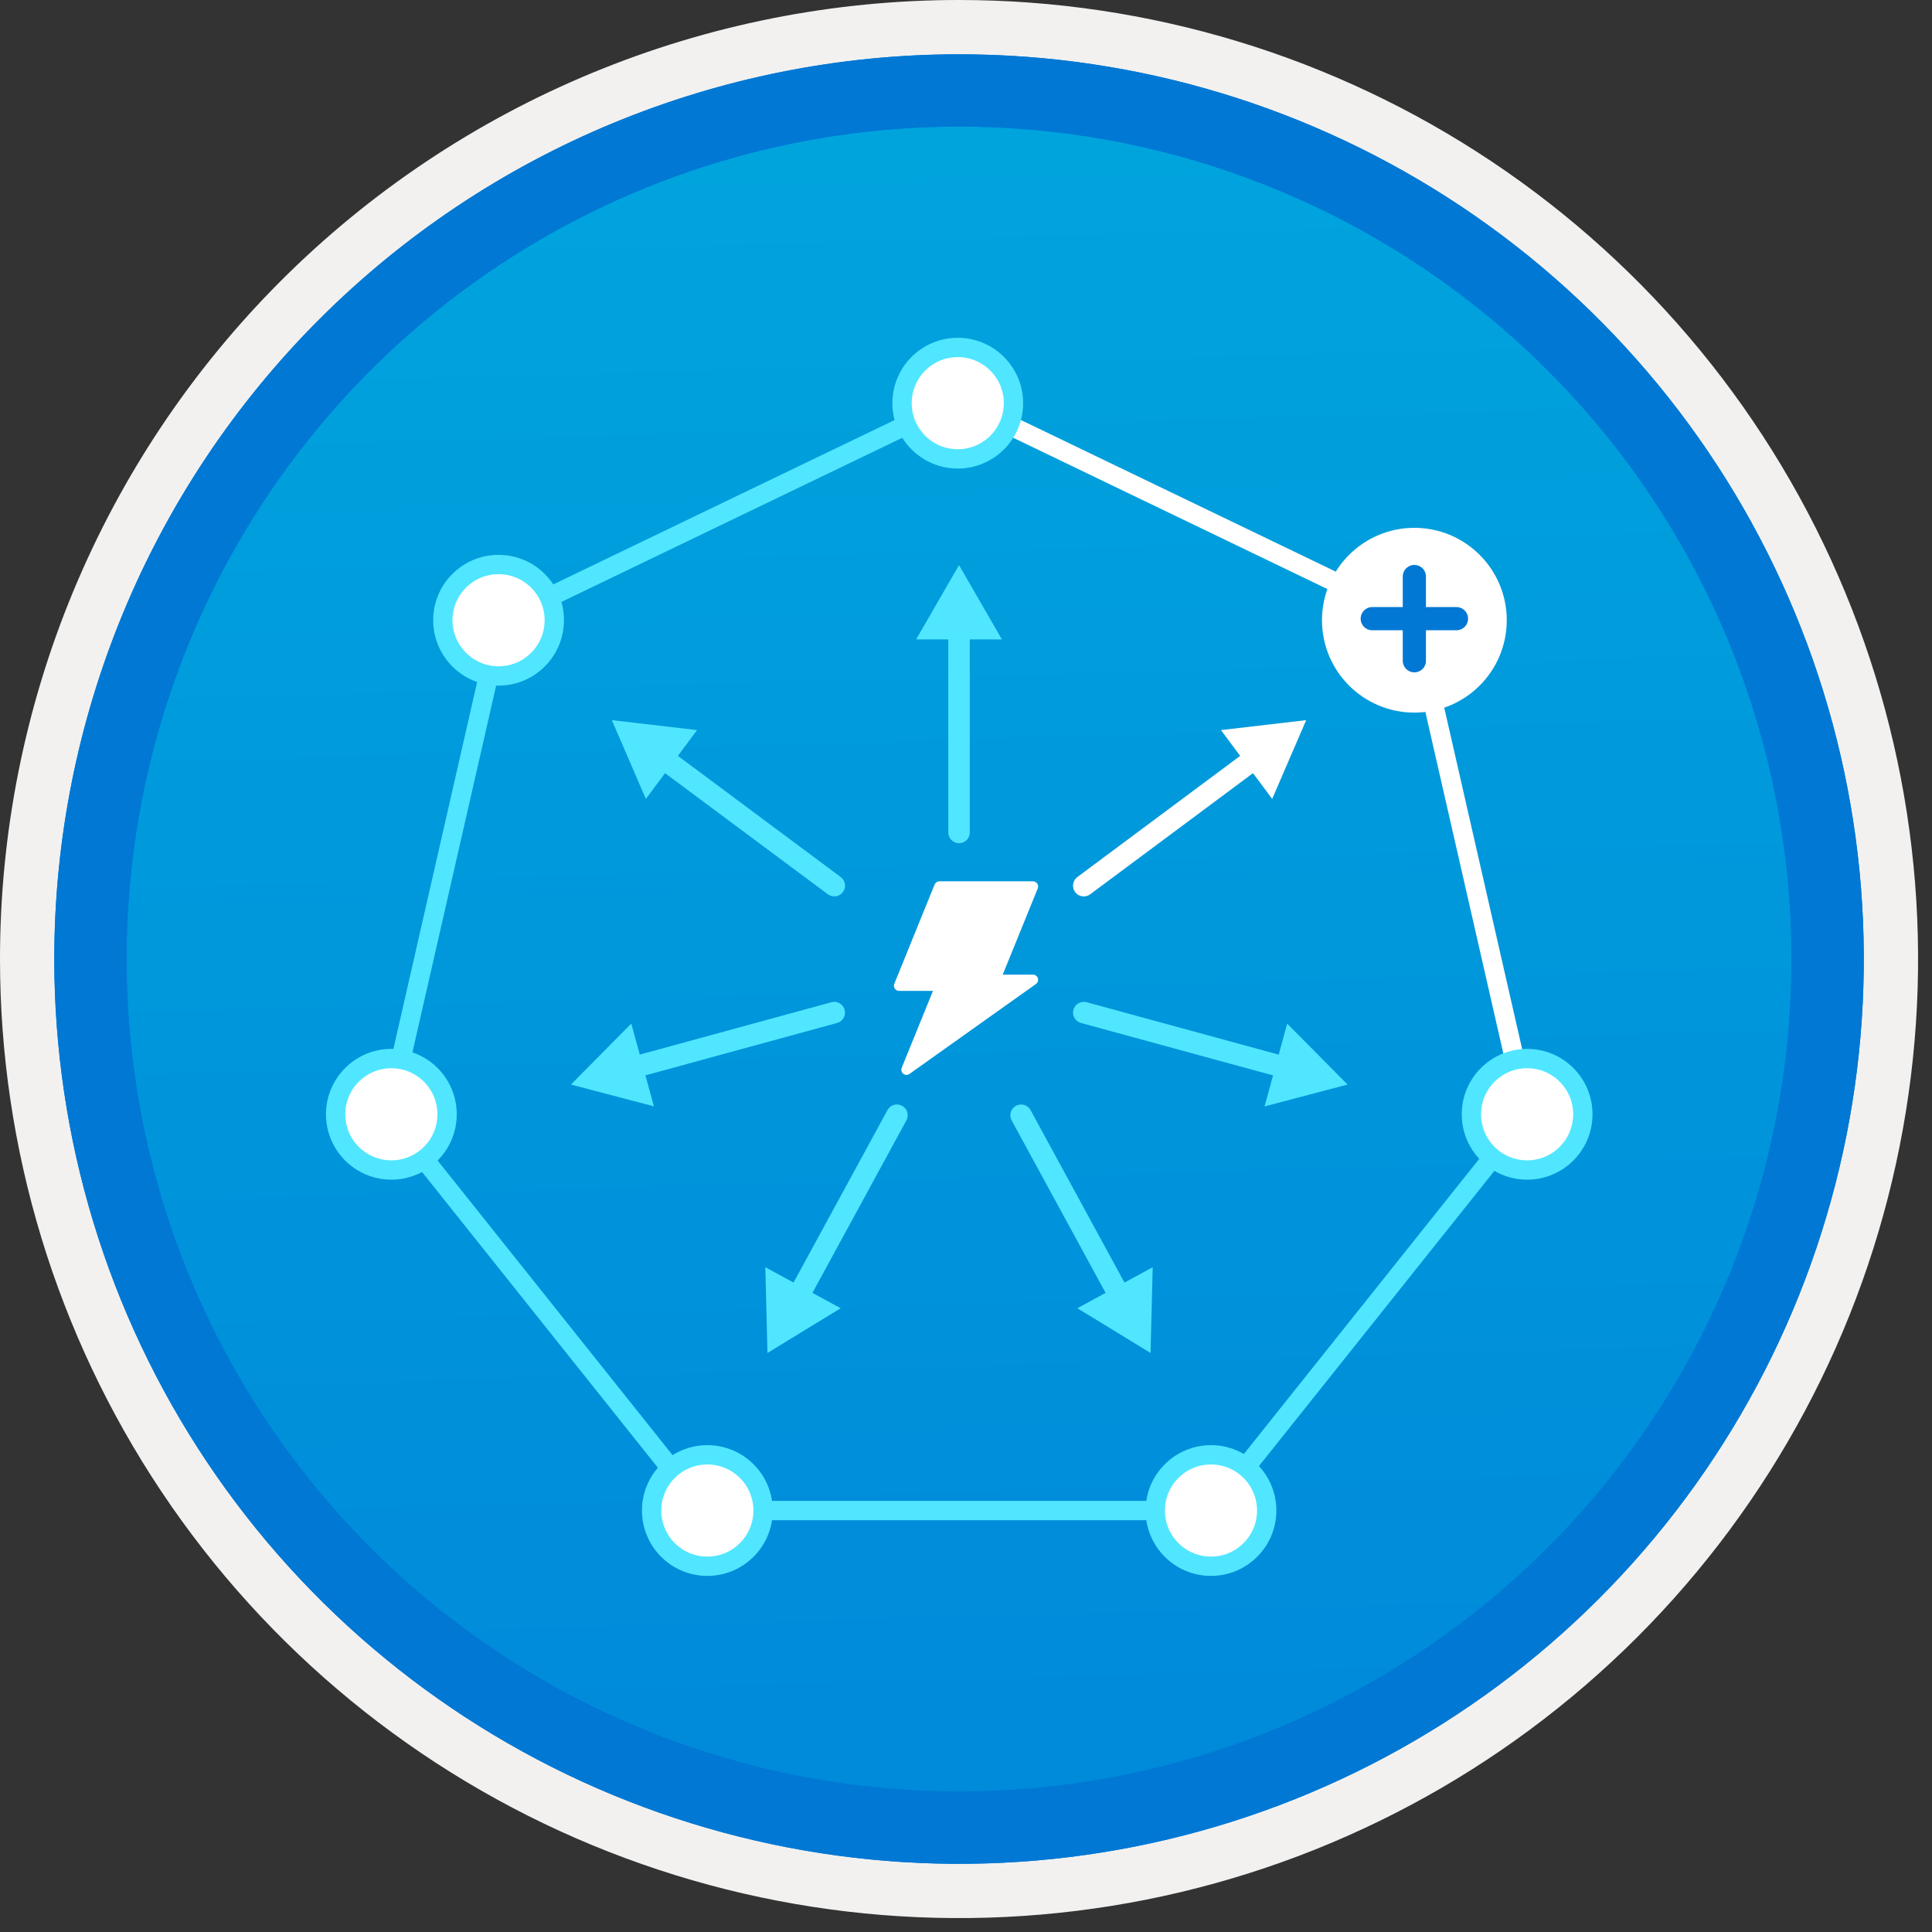
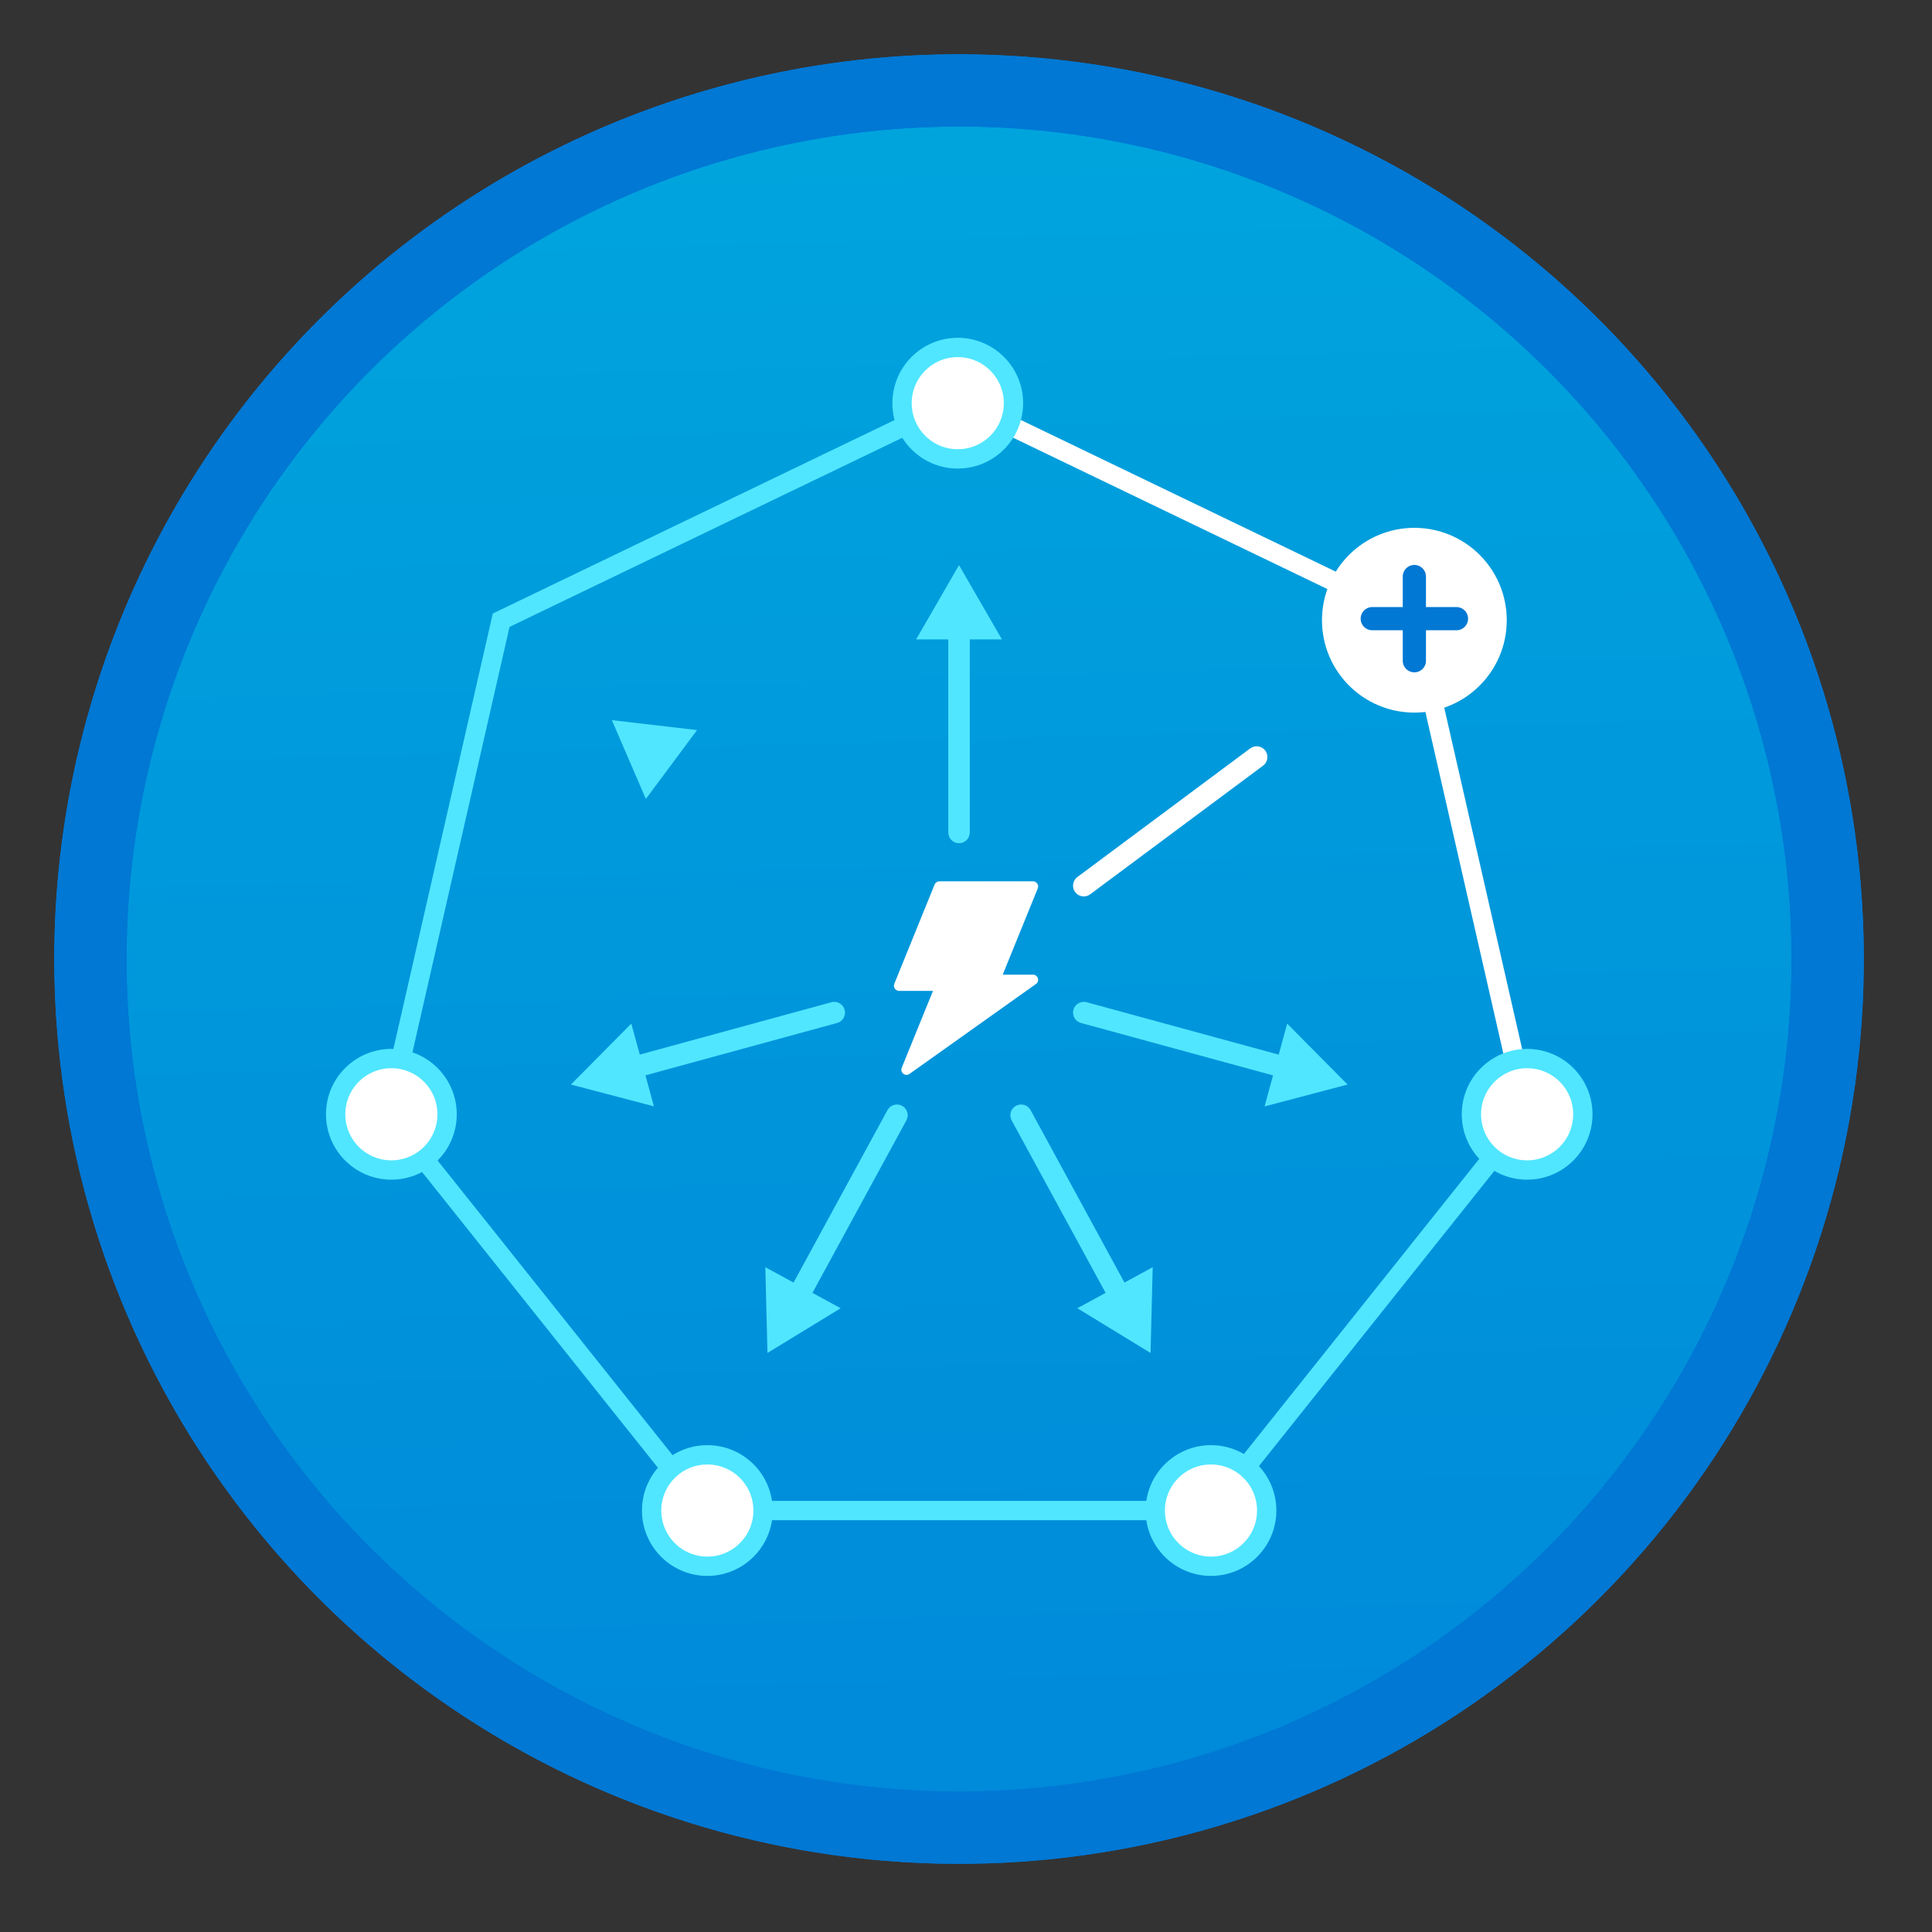
<svg xmlns="http://www.w3.org/2000/svg" width="100" height="100" viewBox="0 0 100 100" fill="none">
  <rect x="0" y="0" width="100" height="100" fill="#333333" stroke="none" />
  <g clip-path="url(#clip0)">
    <path d="M49.64 96.45C40.382 96.45 31.332 93.705 23.634 88.561C15.936 83.418 9.936 76.107 6.393 67.553C2.85 59 1.923 49.588 3.73 40.508C5.536 31.428 9.994 23.087 16.54 16.54C23.087 9.994 31.428 5.536 40.508 3.73C49.588 1.923 59 2.85 67.553 6.393C76.107 9.936 83.418 15.936 88.561 23.634C93.705 31.332 96.45 40.382 96.45 49.64C96.451 55.787 95.24 61.875 92.888 67.554C90.535 73.234 87.088 78.394 82.741 82.741C78.394 87.088 73.234 90.535 67.554 92.888C61.875 95.24 55.787 96.451 49.64 96.45V96.45Z" fill="url(#paint0_linear)" />
-     <path fill-rule="evenodd" clip-rule="evenodd" d="M95.54 49.64C95.54 58.718 92.848 67.593 87.805 75.141C82.761 82.689 75.592 88.572 67.205 92.046C58.818 95.52 49.589 96.429 40.685 94.658C31.782 92.887 23.603 88.515 17.184 82.096C10.765 75.677 6.393 67.498 4.622 58.595C2.851 49.691 3.76 40.462 7.234 32.075C10.708 23.688 16.591 16.519 24.139 11.476C31.688 6.432 40.562 3.74 49.64 3.74C55.668 3.74 61.636 4.927 67.205 7.234C72.774 9.541 77.834 12.921 82.096 17.184C86.359 21.446 89.739 26.506 92.046 32.075C94.353 37.644 95.54 43.612 95.54 49.64V49.64ZM49.64 3.62732e-07C59.458 3.62732e-07 69.055 2.911 77.219 8.366C85.382 13.82 91.744 21.573 95.501 30.644C99.258 39.714 100.242 49.695 98.326 59.324C96.411 68.954 91.683 77.799 84.741 84.741C77.799 91.683 68.954 96.411 59.324 98.326C49.695 100.242 39.714 99.258 30.644 95.501C21.573 91.744 13.82 85.382 8.366 77.219C2.911 69.055 3.62732e-07 59.458 3.62732e-07 49.64C-0.001 43.121 1.283 36.666 3.777 30.643C6.271 24.62 9.928 19.147 14.537 14.537C19.147 9.928 24.62 6.271 30.643 3.777C36.666 1.283 43.121 -0.001 49.64 3.62732e-07V3.62732e-07Z" fill="#F2F1F0" />
    <path fill-rule="evenodd" clip-rule="evenodd" d="M92.73 49.641C92.73 58.163 90.202 66.494 85.468 73.58C80.733 80.666 74.003 86.189 66.129 89.451C58.256 92.712 49.592 93.565 41.233 91.903C32.874 90.24 25.197 86.136 19.17 80.11C13.144 74.084 9.04 66.406 7.378 58.047C5.715 49.688 6.568 41.024 9.83 33.151C13.091 25.277 18.614 18.547 25.7 13.813C32.786 9.078 41.117 6.551 49.64 6.551C55.298 6.55 60.902 7.665 66.13 9.83C71.358 11.995 76.108 15.169 80.11 19.171C84.111 23.172 87.285 27.922 89.45 33.15C91.616 38.378 92.73 43.982 92.73 49.641V49.641ZM49.64 2.811C58.902 2.811 67.956 5.557 75.657 10.703C83.358 15.849 89.36 23.162 92.905 31.72C96.449 40.277 97.377 49.693 95.57 58.777C93.763 67.861 89.303 76.205 82.753 82.754C76.204 89.304 67.86 93.764 58.776 95.571C49.691 97.378 40.276 96.45 31.718 92.906C23.161 89.361 15.848 83.359 10.702 75.658C5.556 67.957 2.81 58.903 2.81 49.641C2.811 37.221 7.745 25.31 16.527 16.528C25.309 7.746 37.22 2.812 49.64 2.811V2.811Z" fill="#0078D4" />
    <path fill-rule="evenodd" clip-rule="evenodd" d="M92.73 49.641C92.73 58.163 90.202 66.494 85.468 73.58C80.733 80.666 74.003 86.189 66.129 89.451C58.256 92.712 49.592 93.565 41.233 91.903C32.874 90.24 25.197 86.136 19.17 80.11C13.144 74.084 9.04 66.406 7.378 58.047C5.715 49.688 6.568 41.024 9.83 33.151C13.091 25.277 18.614 18.547 25.7 13.812C32.786 9.078 41.117 6.551 49.64 6.551C55.298 6.55 60.902 7.665 66.13 9.83C71.358 11.995 76.108 15.169 80.11 19.171C84.111 23.172 87.285 27.922 89.45 33.15C91.616 38.378 92.73 43.982 92.73 49.641V49.641ZM49.64 2.811C58.902 2.811 67.956 5.557 75.657 10.703C83.358 15.849 89.36 23.162 92.905 31.72C96.449 40.276 97.377 49.693 95.57 58.777C93.763 67.861 89.303 76.205 82.753 82.754C76.204 89.304 67.86 93.764 58.776 95.571C49.691 97.378 40.276 96.45 31.718 92.906C23.161 89.361 15.848 83.359 10.702 75.658C5.556 67.957 2.81 58.903 2.81 49.641C2.811 37.221 7.745 25.31 16.527 16.528C25.309 7.746 37.22 2.812 49.64 2.811V2.811Z" fill="#0078D4" />
    <path d="M49.574 20.721L25.94 32.102L20.103 57.676L36.458 78.184H62.689L77.802 59.233" stroke="#50E6FF" stroke-miterlimit="10" />
    <path d="M79.044 57.676L73.207 32.102L50.94 21.379" stroke="white" stroke-miterlimit="10" />
    <path d="M79.044 60.559C80.637 60.559 81.928 59.268 81.928 57.675C81.928 56.082 80.637 54.791 79.044 54.791C77.451 54.791 76.16 56.082 76.16 57.675C76.16 59.268 77.451 60.559 79.044 60.559Z" fill="white" stroke="#50E6FF" stroke-miterlimit="10" />
    <path d="M20.257 60.559C21.85 60.559 23.141 59.268 23.141 57.675C23.141 56.082 21.85 54.791 20.257 54.791C18.664 54.791 17.373 56.082 17.373 57.675C17.373 59.268 18.664 60.559 20.257 60.559Z" fill="white" stroke="#50E6FF" stroke-miterlimit="10" />
    <path d="M36.612 81.069C38.205 81.069 39.496 79.777 39.496 78.185C39.496 76.592 38.205 75.301 36.612 75.301C35.019 75.301 33.728 76.592 33.728 78.185C33.728 79.777 35.019 81.069 36.612 81.069Z" fill="white" stroke="#50E6FF" stroke-miterlimit="10" />
    <path d="M62.68 81.069C64.272 81.069 65.564 79.777 65.564 78.185C65.564 76.592 64.272 75.301 62.68 75.301C61.087 75.301 59.796 76.592 59.796 78.185C59.796 79.777 61.087 81.069 62.68 81.069Z" fill="white" stroke="#50E6FF" stroke-miterlimit="10" />
-     <path d="M25.806 34.987C27.399 34.987 28.69 33.695 28.69 32.103C28.69 30.51 27.399 29.219 25.806 29.219C24.213 29.219 22.922 30.51 22.922 32.103C22.922 33.695 24.213 34.987 25.806 34.987Z" fill="white" stroke="#50E6FF" stroke-miterlimit="10" />
    <path d="M49.573 23.752C51.166 23.752 52.457 22.461 52.457 20.868C52.457 19.276 51.166 17.984 49.573 17.984C47.981 17.984 46.69 19.276 46.69 20.868C46.69 22.461 47.981 23.752 49.573 23.752Z" fill="white" stroke="#50E6FF" stroke-miterlimit="10" />
    <path d="M41.253 67.779C41.156 67.779 41.061 67.754 40.977 67.707C40.893 67.659 40.823 67.59 40.774 67.507C40.725 67.424 40.698 67.33 40.696 67.233C40.694 67.137 40.717 67.041 40.763 66.957L45.936 57.459C46.007 57.329 46.126 57.233 46.268 57.191C46.409 57.149 46.562 57.165 46.692 57.236C46.821 57.306 46.918 57.426 46.959 57.567C47.001 57.709 46.985 57.862 46.914 57.991L41.742 67.489C41.694 67.577 41.623 67.65 41.537 67.702C41.451 67.753 41.353 67.78 41.253 67.779Z" fill="#50E6FF" />
    <path d="M39.613 65.59L39.724 70.029L43.513 67.714L39.613 65.59Z" fill="#50E6FF" />
    <path d="M58.025 67.779C57.925 67.779 57.827 67.753 57.741 67.701C57.654 67.65 57.584 67.577 57.536 67.489L52.363 57.991C52.293 57.862 52.276 57.709 52.318 57.567C52.36 57.426 52.456 57.306 52.586 57.236C52.716 57.165 52.868 57.149 53.01 57.191C53.152 57.233 53.271 57.329 53.342 57.459L58.514 66.957C58.56 67.041 58.584 67.137 58.582 67.233C58.58 67.33 58.553 67.424 58.504 67.507C58.454 67.59 58.384 67.659 58.3 67.707C58.217 67.754 58.122 67.779 58.025 67.779L58.025 67.779Z" fill="#50E6FF" />
    <path d="M55.764 67.714L59.553 70.029L59.664 65.59L55.764 67.714Z" fill="#50E6FF" />
    <path d="M49.639 43.644C49.566 43.644 49.494 43.63 49.426 43.602C49.358 43.574 49.297 43.533 49.245 43.481C49.194 43.429 49.153 43.368 49.125 43.3C49.097 43.233 49.083 43.16 49.083 43.087V32.445C49.083 32.298 49.141 32.156 49.245 32.052C49.35 31.947 49.492 31.889 49.639 31.889C49.787 31.889 49.928 31.947 50.033 32.052C50.137 32.156 50.196 32.298 50.196 32.445V43.087C50.196 43.16 50.181 43.233 50.154 43.3C50.126 43.368 50.084 43.429 50.033 43.481C49.981 43.533 49.92 43.574 49.852 43.602C49.785 43.63 49.712 43.644 49.639 43.644Z" fill="#50E6FF" />
    <path d="M47.418 33.096L49.639 29.25L51.859 33.096H47.418Z" fill="#50E6FF" />
    <path d="M66.666 55.852C66.617 55.853 66.567 55.846 66.519 55.833L55.95 52.949C55.808 52.91 55.686 52.816 55.613 52.688C55.54 52.56 55.521 52.408 55.56 52.265C55.599 52.123 55.693 52.002 55.821 51.929C55.949 51.855 56.101 51.836 56.243 51.875L66.813 54.759C66.943 54.794 67.056 54.876 67.13 54.988C67.205 55.101 67.236 55.236 67.218 55.37C67.2 55.504 67.134 55.626 67.033 55.715C66.931 55.804 66.801 55.852 66.666 55.852V55.852Z" fill="#50E6FF" />
    <path d="M66.624 52.982L69.749 56.136L65.455 57.267L66.624 52.982Z" fill="#50E6FF" />
-     <path d="M43.181 46.397C43.061 46.397 42.945 46.358 42.849 46.287L33.9 39.629C33.782 39.541 33.703 39.409 33.682 39.263C33.66 39.117 33.698 38.968 33.786 38.849C33.874 38.731 34.006 38.652 34.152 38.631C34.298 38.609 34.447 38.647 34.566 38.735L43.514 45.394C43.608 45.463 43.677 45.561 43.712 45.673C43.748 45.784 43.747 45.904 43.71 46.015C43.673 46.126 43.602 46.223 43.507 46.292C43.412 46.36 43.298 46.397 43.181 46.397H43.181Z" fill="#50E6FF" />
    <path d="M36.08 37.789L31.67 37.275L33.429 41.352L36.08 37.789Z" fill="#50E6FF" />
    <path d="M56.097 46.398C55.98 46.398 55.866 46.362 55.771 46.293C55.676 46.225 55.605 46.128 55.568 46.017C55.532 45.906 55.531 45.786 55.566 45.675C55.601 45.563 55.67 45.465 55.764 45.395L64.711 38.737C64.77 38.694 64.837 38.662 64.907 38.644C64.978 38.626 65.052 38.622 65.124 38.633C65.197 38.643 65.266 38.668 65.329 38.706C65.392 38.743 65.447 38.792 65.491 38.851C65.534 38.91 65.566 38.976 65.584 39.047C65.602 39.118 65.606 39.192 65.595 39.264C65.584 39.337 65.56 39.406 65.522 39.469C65.485 39.532 65.435 39.587 65.377 39.63L56.429 46.288C56.333 46.36 56.217 46.399 56.097 46.398Z" fill="white" />
-     <path d="M65.848 41.352L67.608 37.275L63.197 37.789L65.848 41.352Z" fill="white" />
    <path d="M32.634 55.851C32.499 55.851 32.369 55.802 32.267 55.713C32.166 55.624 32.1 55.502 32.082 55.368C32.064 55.235 32.095 55.099 32.17 54.987C32.244 54.874 32.357 54.793 32.487 54.757L43.035 51.875C43.177 51.836 43.329 51.855 43.457 51.929C43.586 52.002 43.679 52.123 43.718 52.265C43.757 52.408 43.738 52.56 43.665 52.688C43.592 52.816 43.471 52.91 43.328 52.949L32.781 55.831C32.733 55.844 32.684 55.851 32.634 55.851Z" fill="#50E6FF" />
    <path d="M33.846 57.264L29.552 56.136L32.676 52.98L33.846 57.264Z" fill="#50E6FF" />
    <path d="M53.467 50.447H51.901L53.714 45.984C53.73 45.943 53.737 45.9 53.732 45.856C53.728 45.813 53.713 45.771 53.688 45.735C53.664 45.699 53.631 45.669 53.592 45.648C53.554 45.628 53.511 45.617 53.467 45.617H48.622C48.569 45.617 48.517 45.633 48.473 45.663C48.429 45.692 48.395 45.734 48.375 45.783L46.289 50.92C46.272 50.96 46.266 51.004 46.27 51.048C46.275 51.091 46.29 51.133 46.315 51.169C46.339 51.205 46.372 51.235 46.41 51.255C46.449 51.276 46.492 51.287 46.535 51.287H48.291L46.673 55.269C46.651 55.322 46.648 55.382 46.662 55.437C46.677 55.493 46.709 55.542 46.755 55.578C46.8 55.614 46.855 55.634 46.913 55.636C46.971 55.637 47.027 55.62 47.074 55.586L53.621 50.931C53.667 50.898 53.702 50.851 53.72 50.798C53.737 50.744 53.738 50.686 53.721 50.633C53.703 50.579 53.67 50.532 53.624 50.498C53.578 50.465 53.523 50.447 53.467 50.447V50.447Z" fill="white" />
    <path d="M73.207 36.178C75.458 36.178 77.283 34.354 77.283 32.103C77.283 29.852 75.458 28.027 73.207 28.027C70.957 28.027 69.132 29.852 69.132 32.103C69.132 34.354 70.957 36.178 73.207 36.178Z" fill="white" stroke="white" stroke-width="1.413" stroke-miterlimit="10" />
    <path d="M73.207 29.842V34.2" stroke="#0078D4" stroke-width="1.201" stroke-miterlimit="10" stroke-linecap="round" />
    <path d="M71.028 32.022H75.386" stroke="#0078D4" stroke-width="1.201" stroke-miterlimit="10" stroke-linecap="round" />
  </g>
  <defs>
    <linearGradient id="paint0_linear" x1="47.87" y1="-15.153" x2="51.852" y2="130.615" gradientUnits="userSpaceOnUse">
      <stop stop-color="#00ABDE" />
      <stop offset="1" stop-color="#007ED8" />
    </linearGradient>
    <clipPath id="clip0">
      <rect width="99.28" height="99.28" fill="white" />
    </clipPath>
  </defs>
</svg>